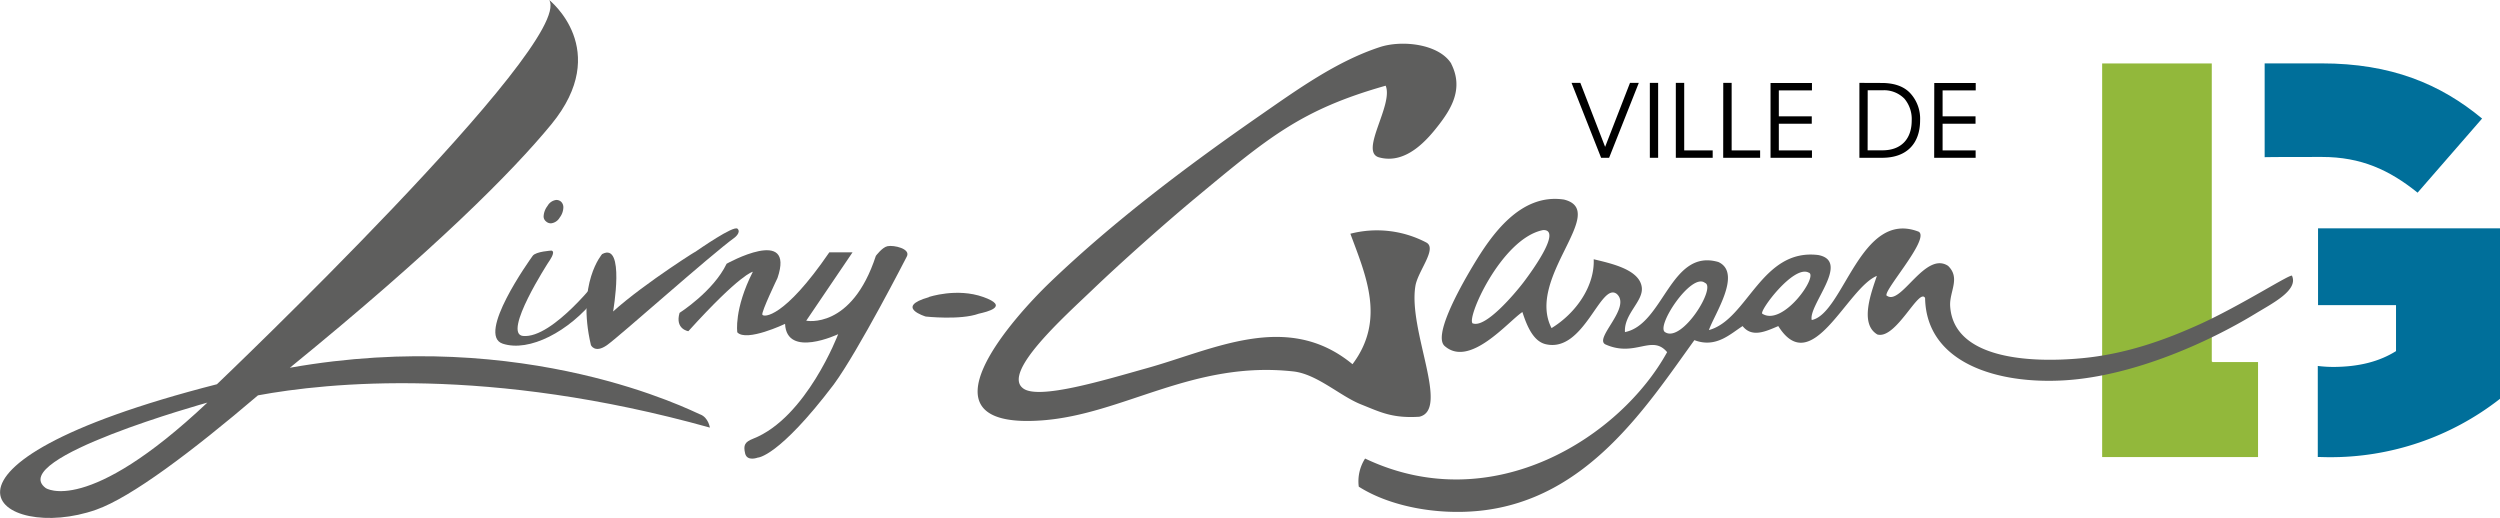
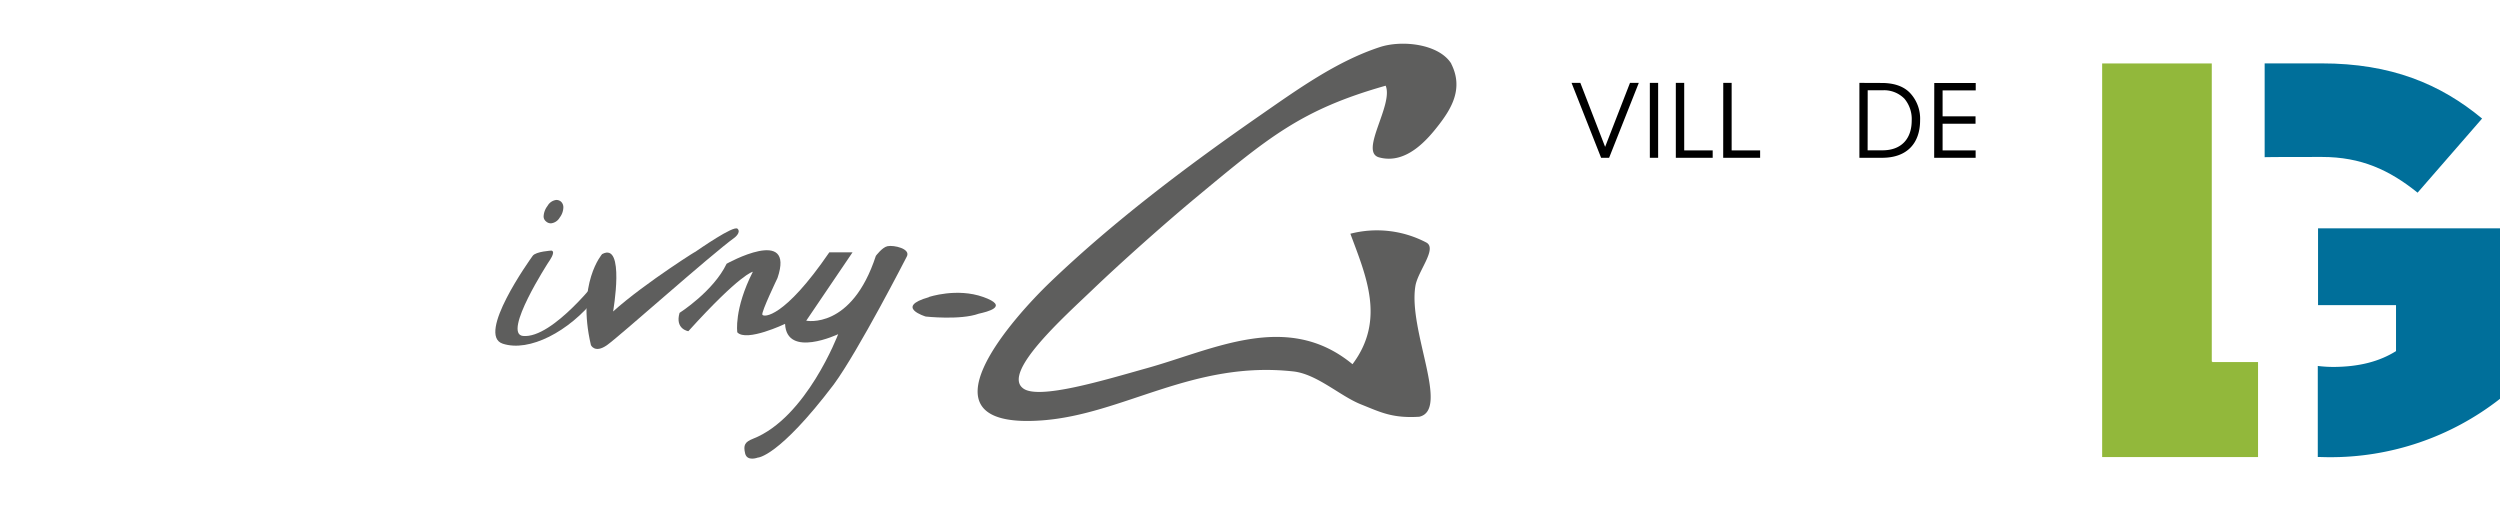
<svg xmlns="http://www.w3.org/2000/svg" id="Calque_1" data-name="Calque 1" viewBox="0 0 790 163.67">
  <defs>
    <style>.cls-1{fill:#006f9a;}.cls-2{fill:#92b83b;}.cls-3{fill:#5e5e5d;}</style>
  </defs>
  <g id="g10">
    <g id="g4549">
      <g id="g4520">
        <path id="path4517" d="M426.09,379h2.53L438,355.33h-2.78l-7.86,20.22-7.83-20.22h-2.78Z" transform="translate(79.86 -329.14)" />
        <path id="path4515" d="M441.49,379h2.62V355.33h-2.62Z" transform="translate(79.86 -329.14)" />
        <path id="path4513" d="M449.7,379h11.65v-2.33h-9V355.33H449.7Z" transform="translate(79.86 -329.14)" />
        <path id="path4511" d="M464.67,379h11.67v-2.33h-9V355.33h-2.65Z" transform="translate(79.86 -329.14)" />
-         <path id="path4509" d="M479.63,379h13.09v-2.33H482.25v-8.43h10.41v-2.34H482.25v-8.2h10.47v-2.34H479.63Z" transform="translate(79.86 -329.14)" />
        <path id="path4507" d="M507.71,355.33V379h7.18c8,0,12-4.72,12-11.85a11.83,11.83,0,0,0-2.83-8.24c-2.38-2.81-6-3.55-9.31-3.55Zm2.62,2.34H515a9,9,0,0,1,6.93,2.65,10,10,0,0,1,2.31,6.9c0,5.68-3.17,9.42-9.24,9.42h-4.69Z" transform="translate(79.86 -329.14)" />
        <path id="path92" d="M531.34,379h13.1v-2.33H534v-8.43h10.41v-2.34H534v-8.2h10.47v-2.34h-13.1Z" transform="translate(79.86 -329.14)" />
      </g>
      <g id="g4543">
        <g id="g4539">
          <path id="path96" class="cls-1" d="M684.12,390l20.36-23.4c-13.21-10.94-28.75-17.43-50.71-17.43-.87,0-17.1,0-18,0v29.64c.91-.07,17.21-.07,18.13-.07,12.33,0,21.25,4.09,30.18,11.27" transform="translate(79.86 -329.14)" />
          <path id="path100" class="cls-1" d="M710.14,455.12V401.29h-57.5v24.27h24.64v14.53c-5.18,3.24-11.61,5-20,5a40.52,40.52,0,0,1-4.72-.31v28.77c1.09,0,2.19.06,3.29.06a86.8,86.8,0,0,0,54.29-18.45" transform="translate(79.86 -329.14)" />
        </g>
        <path id="path104" class="cls-2" d="M633.68,443.55H619.2v-.18h-.14V349.19H584.42V473.57h49.26Z" transform="translate(79.86 -329.14)" />
      </g>
      <g id="g4529">
-         <path id="path108" class="cls-3" d="M141.42,460.11c-2.37-.94-54.94-28-129.68-14.76,45.84-37.34,70.37-62,82.63-76.93,19.33-23.57-.68-39.28-.68-39.28,8.14,13.6-105,121.42-105,121.42C-112.59,476.49-80,501-49.46,490.2c11.08-3.91,30.22-18.32,51.12-36.13,21.93-4.06,73-9.3,142.8,10.19,0,0-.44-3.12-3-4.15M-65.42,483.36c-12.57-9.34,51.09-27,51.09-27-38.07,35.9-51.09,27-51.09,27" transform="translate(79.86 -329.14)" />
        <path id="path112" class="cls-3" d="M110.43,409.41s-8.15,9.24-3.56,28.78c0,0,1.2,2.69,5,.07s32.78-28.54,40.44-34.07c0,0,2.09-1.62.89-2.77s-12,6.38-13.91,7.68c3.83-2.59-15.55,9.52-25.41,18.47,0,0,3.87-22.05-3.42-18.16" transform="translate(79.86 -329.14)" />
        <path id="path116" class="cls-3" d="M378.72,349.28c3.91,7.71.16,14-3.79,19.16-3.55,4.6-10.39,12.88-19.11,10.4-6.11-1.87,4.72-16.62,2.19-22.62-26.74,7.58-37.05,16.34-60.07,35.45-9.44,7.84-23.37,20.21-32.64,29.09-8.79,8.41-28.55,26.05-21.89,31.07,4.82,3.82,26-2.68,39.12-6.34,21.21-5.9,44.41-18.25,65-1.26,10.52-14,4.22-28-.67-41.23a33.53,33.53,0,0,1,24.08,2.82c3.37,2-2.76,9-3.53,13.67-2.35,14.06,10.94,39.13,1.23,41.34-8.58.54-12.32-1.47-18.46-3.92-6.63-2.65-13.88-9.58-21.36-10.4-31.7-3.49-53.7,13.58-79.39,15.47-41.59,3.07-8.37-33.21,2.65-43.75,20.14-19.28,43.4-36.78,66.28-52.65,12-8.33,24.18-17.08,37.78-21.55,7.08-2.34,18.77-1,22.62,5.25" transform="translate(79.86 -329.14)" />
-         <path id="path120" class="cls-3" d="M414.43,392.22c14.23,3.64-12.19,24.69-4,40.6,7.79-4.76,13.67-13.34,13.32-21.76,5.35,1.31,14.52,3.2,15.2,8.91.52,4.4-5.7,8.39-5.32,14.11,12.26-2.44,14.38-26.57,29.53-22.14,7.6,3.52-1.36,16.63-3,21.5,12.24-3.31,16.56-25.91,34.56-23.71,10.35,2-3.23,15.85-2.07,20.54,10.14-2.06,15.36-35.07,33.8-27.91,3.82,2.25-12.4,19.92-9.94,20.3,4.44,2.92,12-14.25,19.22-9.51,4,3.86.4,8.09.66,12.69,1,16.48,24.45,18.13,41.75,16.48,13.66-1.29,25.92-5.67,36.72-10.54,13.37-6,29.68-16.6,29.57-15.46,2,4.56-6.2,8.66-11.54,11.91-14.94,9.1-38.47,19.67-60,21.07s-44.06-5.44-44.42-26c-1.87-3.42-9.18,13.17-15.07,11.54-5.75-3.38-1.92-13.26-.17-18.52-9.49,3.9-20.55,32.76-31.15,15.86-3.89,1.65-8.29,3.78-11.27,0-3.78,2.38-8.39,7.08-15.24,4.44-15.16,21-33.86,50.29-67.61,53.9-14.05,1.5-28.91-1.51-38.45-7.6a13.32,13.32,0,0,1,2-8.88c40.47,19.23,80.79-7,95.44-33.62-4.81-5.75-10.12,1.77-19.5-2.45-3.74-1.89,8.34-11.67,3.6-15.94-5.16-4-10.35,18.81-22.53,15.86-3.81-.93-5.85-5.62-7.3-10.15-4.5,3-16.58,17.67-24.52,10.78-3.63-3,3.84-17,9.15-25.82,5.44-9,14.64-22.68,28.63-20.48m-28.81,39.14c4,1.33,12.92-9.13,15.89-13,3.15-4.16,12.14-16.72,6.21-16.52-13.4,2.61-24.86,29.07-22.1,29.56m106-16.12c-4.76-2.57-15.83,12.36-14.63,13,6.56,4.13,17.91-12.17,14.63-13m-45.33,18.84c5.33,3.4,16.26-14.27,12.57-15.59-4.28-3.42-15.71,13.87-12.57,15.59" transform="translate(79.86 -329.14)" />
        <path id="path124" class="cls-3" d="M134.89,428s10.7-6.81,14.86-15.52c0,0,21.76-12.13,16.08,4.51,0,0-5.17,10.75-4.79,11.59s6.83,1.24,21.17-19.71l7.34,0-14.64,21.61s14.35,2.92,22-20.48c0,0,2-2.71,3.66-3.06,2-.43,7.5.79,6.1,3.31,0,0-15.19,29.65-23.07,40.4-17.5,23.05-24,23.09-24,23.09s-3.38,1.32-4-1.32-.08-3.61,2.48-4.63C175,461.17,185,434.74,185,434.74s-16.27,7.72-16.78-3.26c0,0-12.19,5.81-15.09,2.68,0,0-1.13-7.22,4.91-19.15,0,0-3.86.56-20.38,18.79,0,0-4.29-.61-2.78-5.8" transform="translate(79.86 -329.14)" />
        <path id="path128" class="cls-3" d="M94.21,399.71a2.23,2.23,0,0,1-1.52-.6,2,2,0,0,1-.77-1.59,5.87,5.87,0,0,1,1.24-3.31,3.66,3.66,0,0,1,2.71-1.88,2.2,2.2,0,0,1,1.6.58,2.44,2.44,0,0,1,.69,1.78A5.49,5.49,0,0,1,97,397.9a3.6,3.6,0,0,1-2.74,1.81" transform="translate(79.86 -329.14)" />
        <path id="path132" class="cls-3" d="M213.65,423s8.84-3,17.23,0,1.2,4.67-1.46,5.27c-5.8,2.1-16.75.9-16.75.9s-10-3,1-6.12" transform="translate(79.86 -329.14)" />
        <path id="path136" class="cls-3" d="M94.48,408.32s-5,.27-6,1.65-17.87,25-9.49,27.77,21-3.86,29.28-14.3S110,416.3,110,416.3s-15.13,19.94-24.6,19c-6.61-.69,8.1-23.37,8.1-23.37s2.34-3.15,1-3.57" transform="translate(79.86 -329.14)" />
      </g>
    </g>
  </g>
</svg>